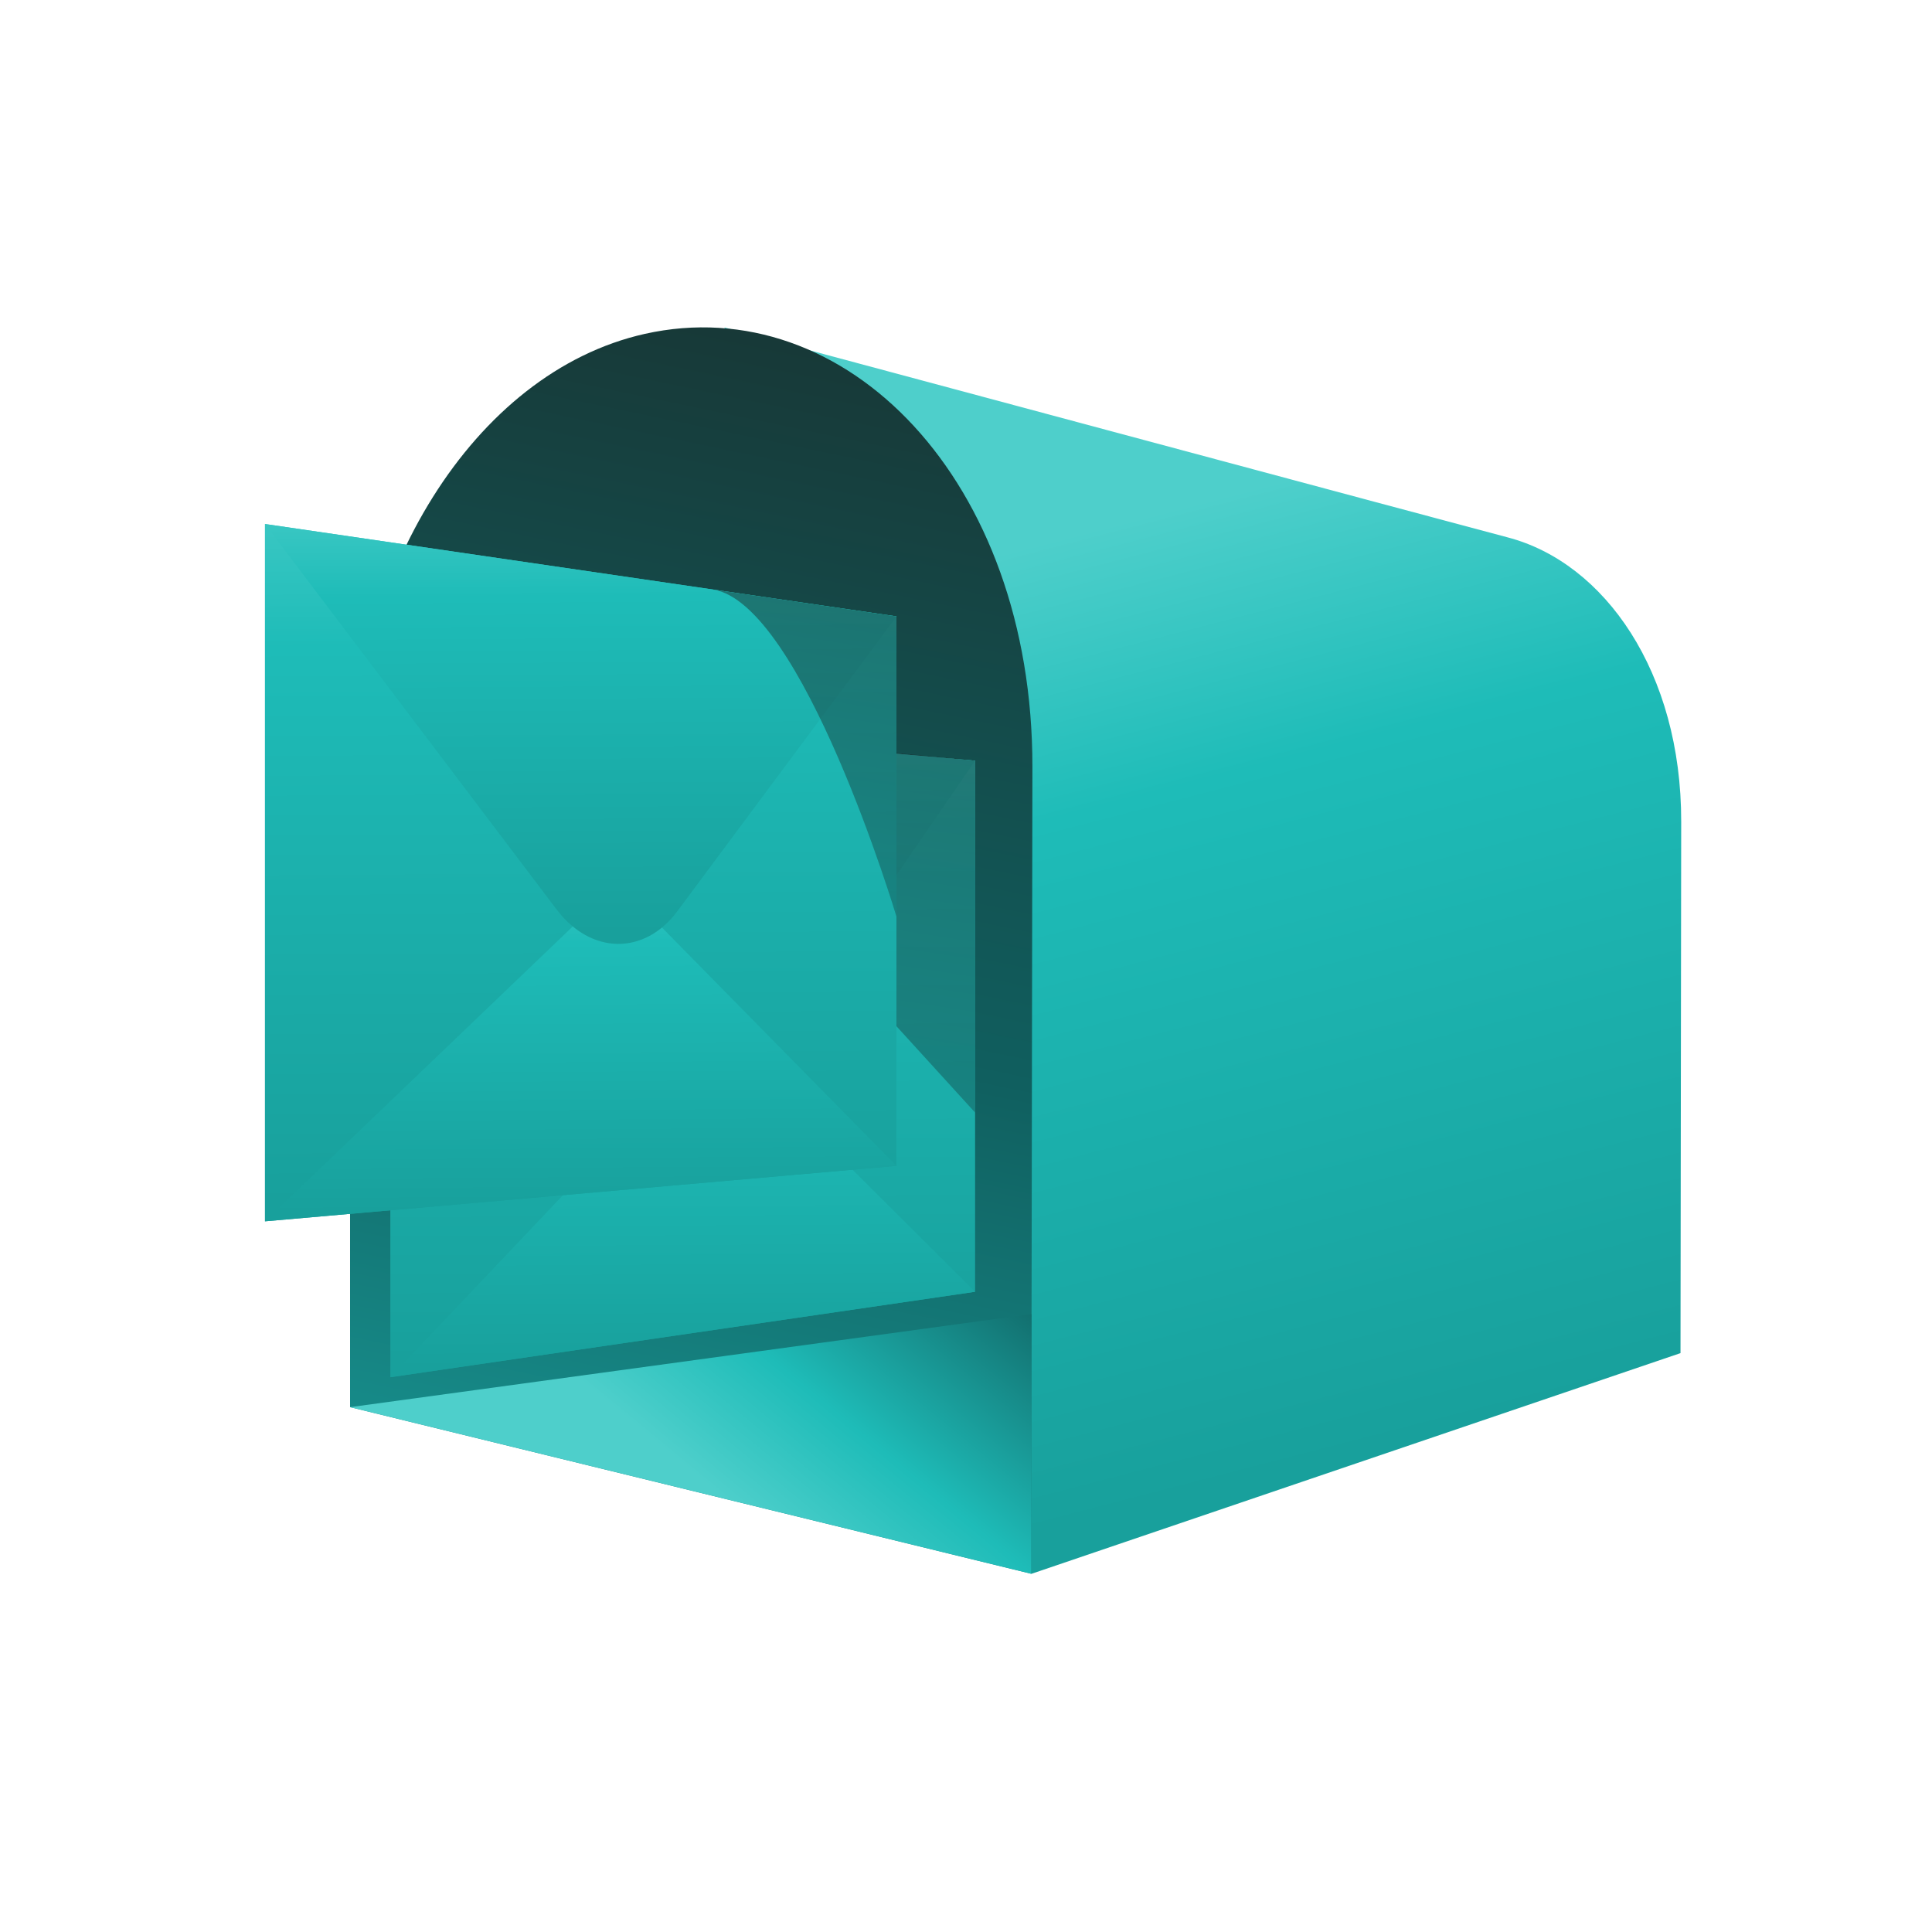
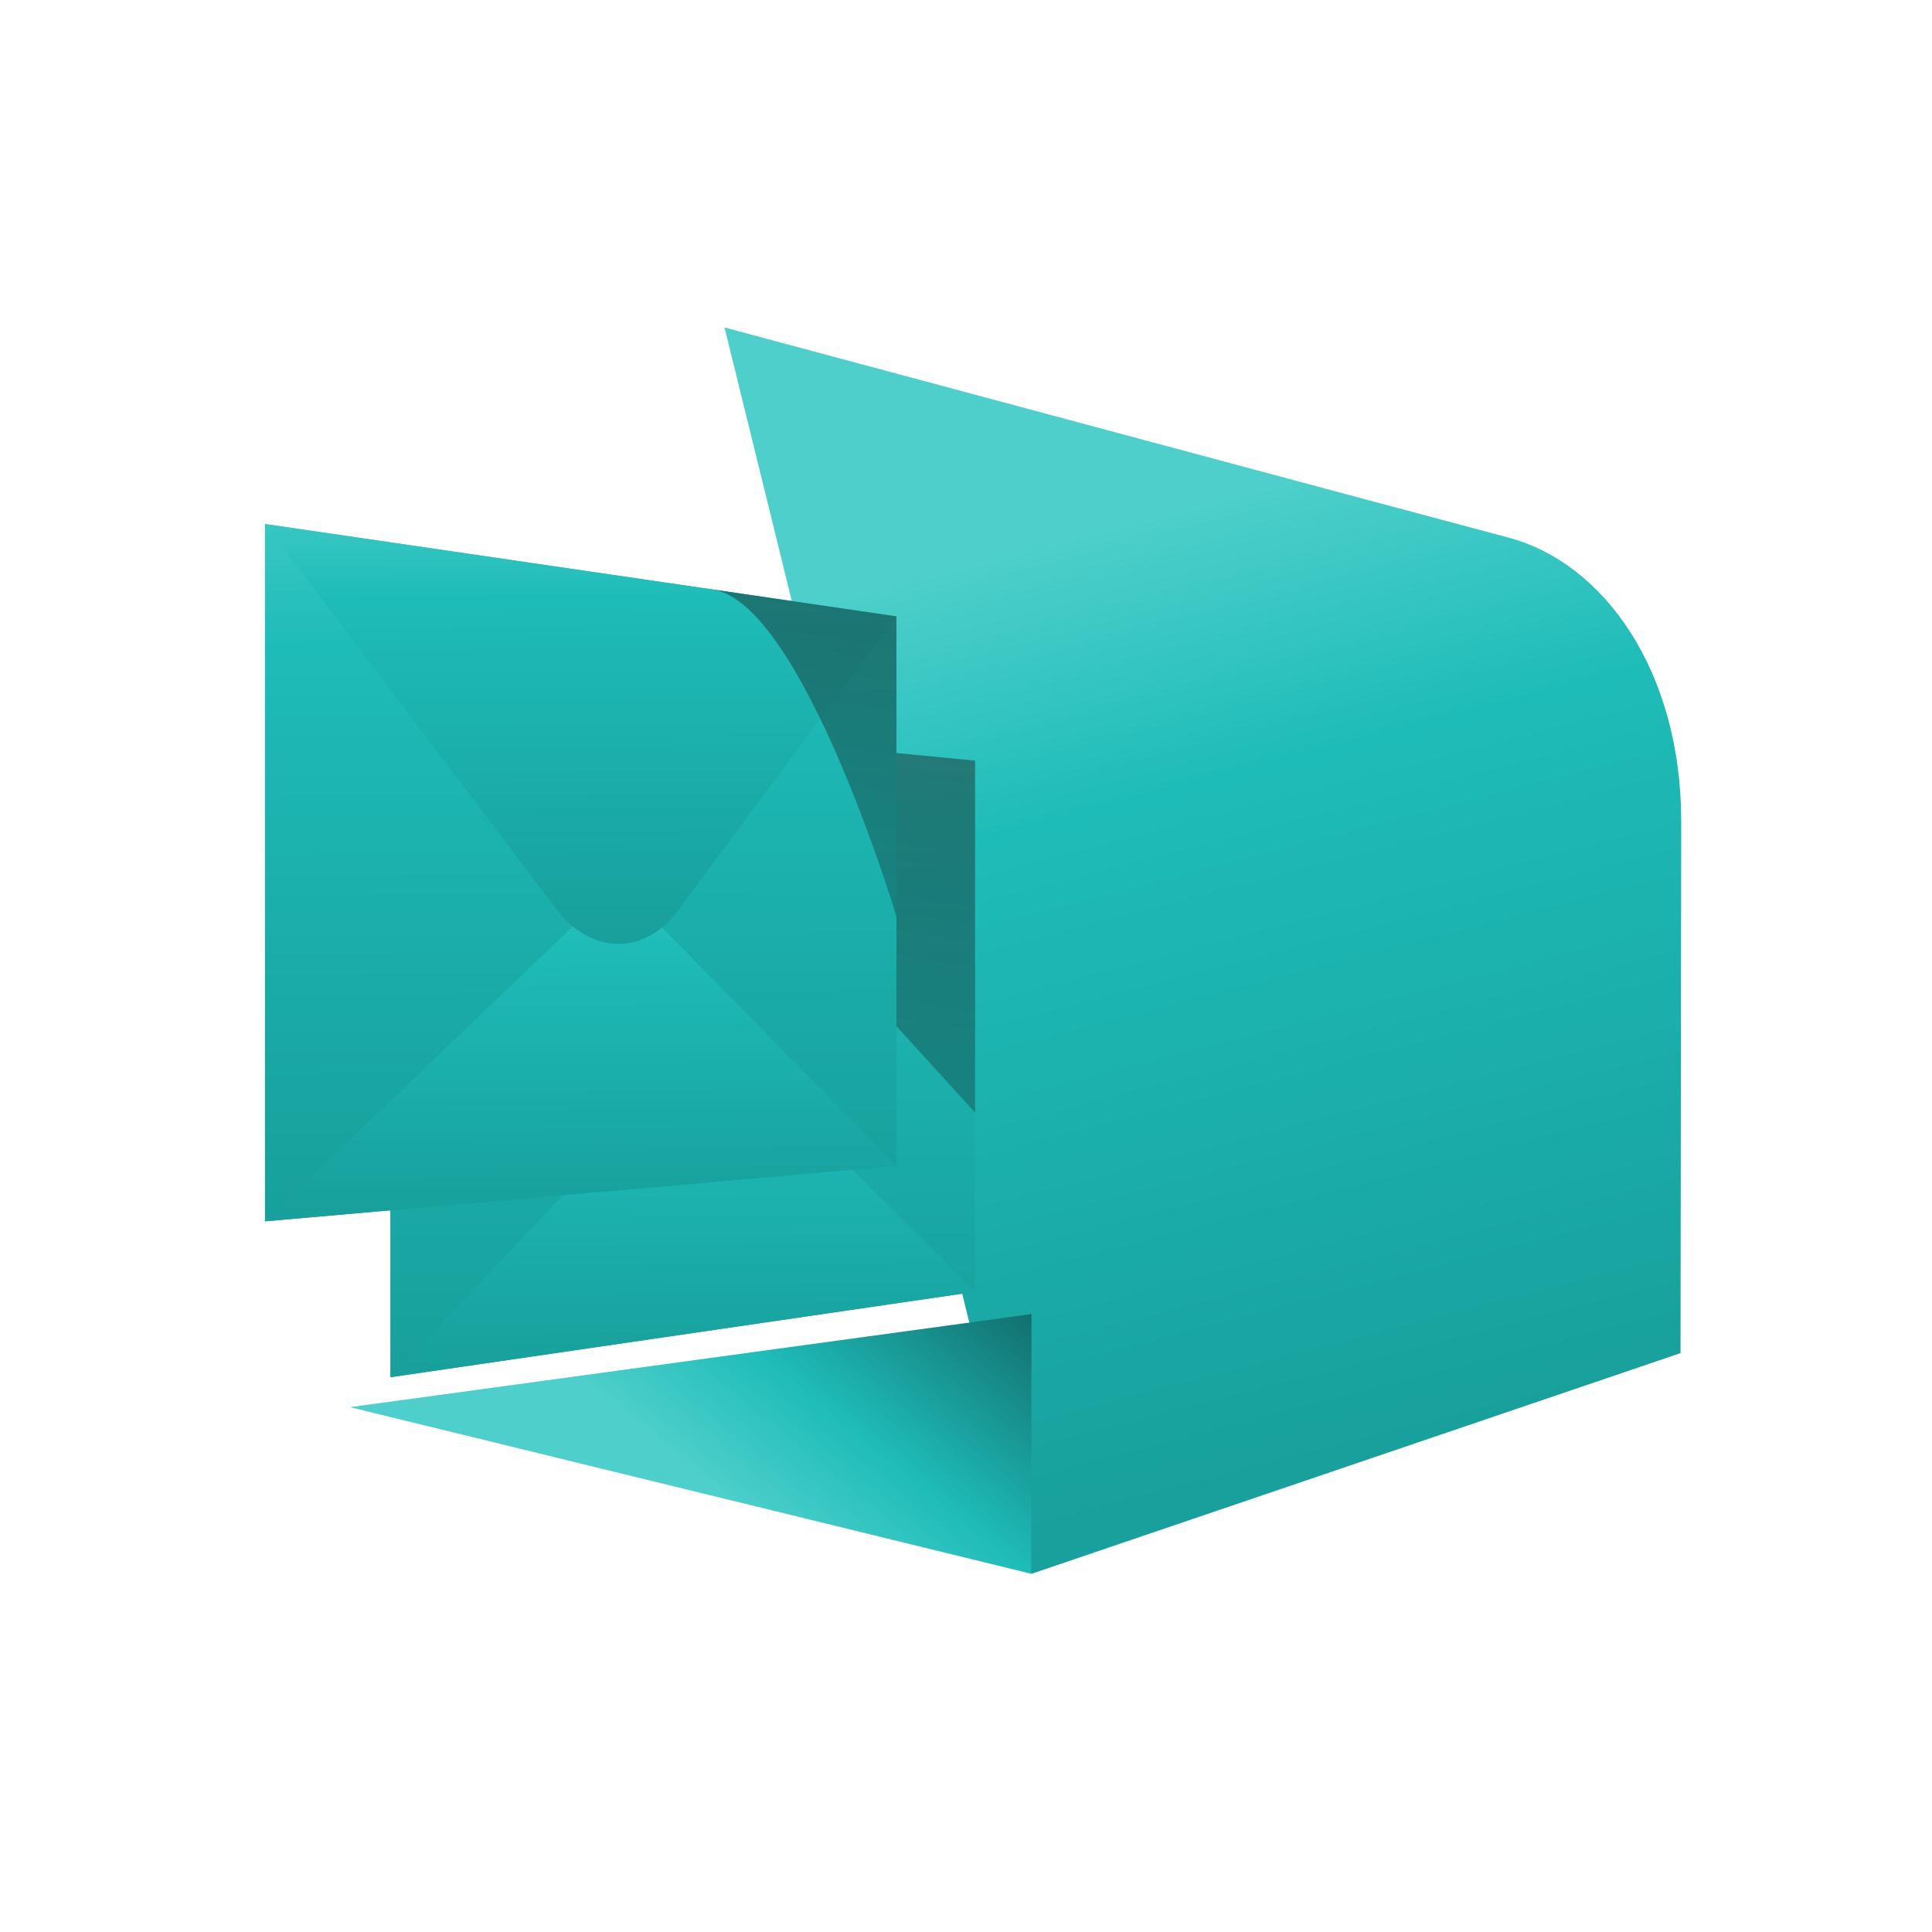
<svg xmlns="http://www.w3.org/2000/svg" width="96" height="96" fill="none">
  <path fill="url(#a)" d="M83.502 67.236 51.237 78.207 36 16.271S73.608 26.365 74.907 26.7c4.831 1.259 8.64 6.709 8.631 14.126l-.035 26.41z" />
-   <path fill="url(#b)" d="M51.238 78.199 17.395 69.92V39.49c0-10.83 6.094-20.985 14.645-22.9 9.948-2.224 19.279 7.259 19.26 21.527L51.238 78.2z" />
  <path fill="url(#c)" d="m17.395 69.921 33.86-4.626-.017 12.903-33.843-8.277z" />
  <path fill="url(#d)" d="m48.452 64.188-29.057 4.245V35.244l29.057 2.553v26.39z" />
  <path fill="url(#e)" d="M19.395 68.433 35.58 51.364l12.87 12.824-29.056 4.245z" />
-   <path fill="url(#f)" d="M19.395 35.244 32.74 52.791c1.595 2.092 4.06 1.95 5.557-.221l10.155-14.773-29.057-2.553z" />
  <path fill="url(#g)" d="m44.543 57.931-31.379 2.756v-34.65l31.379 4.59v27.304z" />
  <path fill="url(#h)" d="m13.164 60.687 17.55-16.811 13.829 14.055-31.379 2.756z" />
  <path fill="url(#i)" d="m13.164 26.037 14.484 19.142c1.72 2.277 4.383 2.277 5.996.115l10.908-14.667-31.388-4.59z" />
  <path fill="url(#j)" d="M35.41 29.29c4.464.655 9.133 16.252 9.133 16.252V30.627L35.41 29.29z" opacity=".48" />
  <path fill="url(#k)" d="M48.45 37.797V55.28l-3.907-4.289V37.416l3.908.38z" opacity=".48" />
  <defs>
    <linearGradient id="a" x1="70.856" x2="58.892" y1="71.275" y2="25.127" gradientUnits="userSpaceOnUse">
      <stop stop-color="#18A09C" />
      <stop offset=".718" stop-color="#1EBCB8" />
      <stop offset="1" stop-color="#4ECFCB" />
    </linearGradient>
    <linearGradient id="b" x1="47.89" x2="20.532" y1="-6.415" y2="124.945" gradientUnits="userSpaceOnUse">
      <stop stop-color="#1D1D1B" />
      <stop offset=".436" stop-color="#105F5F" />
      <stop offset=".797" stop-color="#1EBCB8" />
      <stop offset="1" stop-color="#4ECFCB" />
    </linearGradient>
    <linearGradient id="c" x1="56.403" x2="35.093" y1="47.819" y2="73.716" gradientUnits="userSpaceOnUse">
      <stop stop-color="#1D1D1B" />
      <stop offset=".436" stop-color="#105F5F" />
      <stop offset=".797" stop-color="#1EBCB8" />
      <stop offset="1" stop-color="#4ECFCB" />
    </linearGradient>
    <linearGradient id="d" x1="34.011" x2="33.786" y1="67.498" y2="30.58" gradientUnits="userSpaceOnUse">
      <stop stop-color="#18A09C" />
      <stop offset=".718" stop-color="#1EBCB8" />
      <stop offset="1" stop-color="#4ECFCB" />
    </linearGradient>
    <linearGradient id="e" x1="33.932" x2="33.816" y1="67.912" y2="49.036" gradientUnits="userSpaceOnUse">
      <stop stop-color="#18A09C" />
      <stop offset=".718" stop-color="#1EBCB8" />
      <stop offset="1" stop-color="#4ECFCB" />
    </linearGradient>
    <linearGradient id="f" x1="34.029" x2="33.9" y1="53.804" y2="32.517" gradientUnits="userSpaceOnUse">
      <stop stop-color="#18A09C" />
      <stop offset=".718" stop-color="#1EBCB8" />
      <stop offset="1" stop-color="#4ECFCB" />
    </linearGradient>
    <linearGradient id="g" x1="28.939" x2="28.704" y1="59.703" y2="21.163" gradientUnits="userSpaceOnUse">
      <stop stop-color="#18A09C" />
      <stop offset=".718" stop-color="#1EBCB8" />
      <stop offset="1" stop-color="#4ECFCB" />
    </linearGradient>
    <linearGradient id="h" x1="28.857" x2="28.743" y1="60.161" y2="41.582" gradientUnits="userSpaceOnUse">
      <stop stop-color="#18A09C" />
      <stop offset=".718" stop-color="#1EBCB8" />
      <stop offset="1" stop-color="#4ECFCB" />
    </linearGradient>
    <linearGradient id="i" x1="28.964" x2="28.822" y1="46.375" y2="23.048" gradientUnits="userSpaceOnUse">
      <stop stop-color="#18A09C" />
      <stop offset=".718" stop-color="#1EBCB8" />
      <stop offset="1" stop-color="#4ECFCB" />
    </linearGradient>
    <linearGradient id="j" x1="41.846" x2="33.714" y1="25.598" y2="78.237" gradientUnits="userSpaceOnUse">
      <stop stop-color="#1D1D1B" />
      <stop offset=".436" stop-color="#105F5F" />
      <stop offset=".797" stop-color="#1EBCB8" />
      <stop offset="1" stop-color="#4ECFCB" />
    </linearGradient>
    <linearGradient id="k" x1="48.696" x2="39.16" y1="32.426" y2="94.144" gradientUnits="userSpaceOnUse">
      <stop stop-color="#1D1D1B" />
      <stop offset=".436" stop-color="#105F5F" />
      <stop offset=".797" stop-color="#1EBCB8" />
      <stop offset="1" stop-color="#4ECFCB" />
    </linearGradient>
  </defs>
</svg>